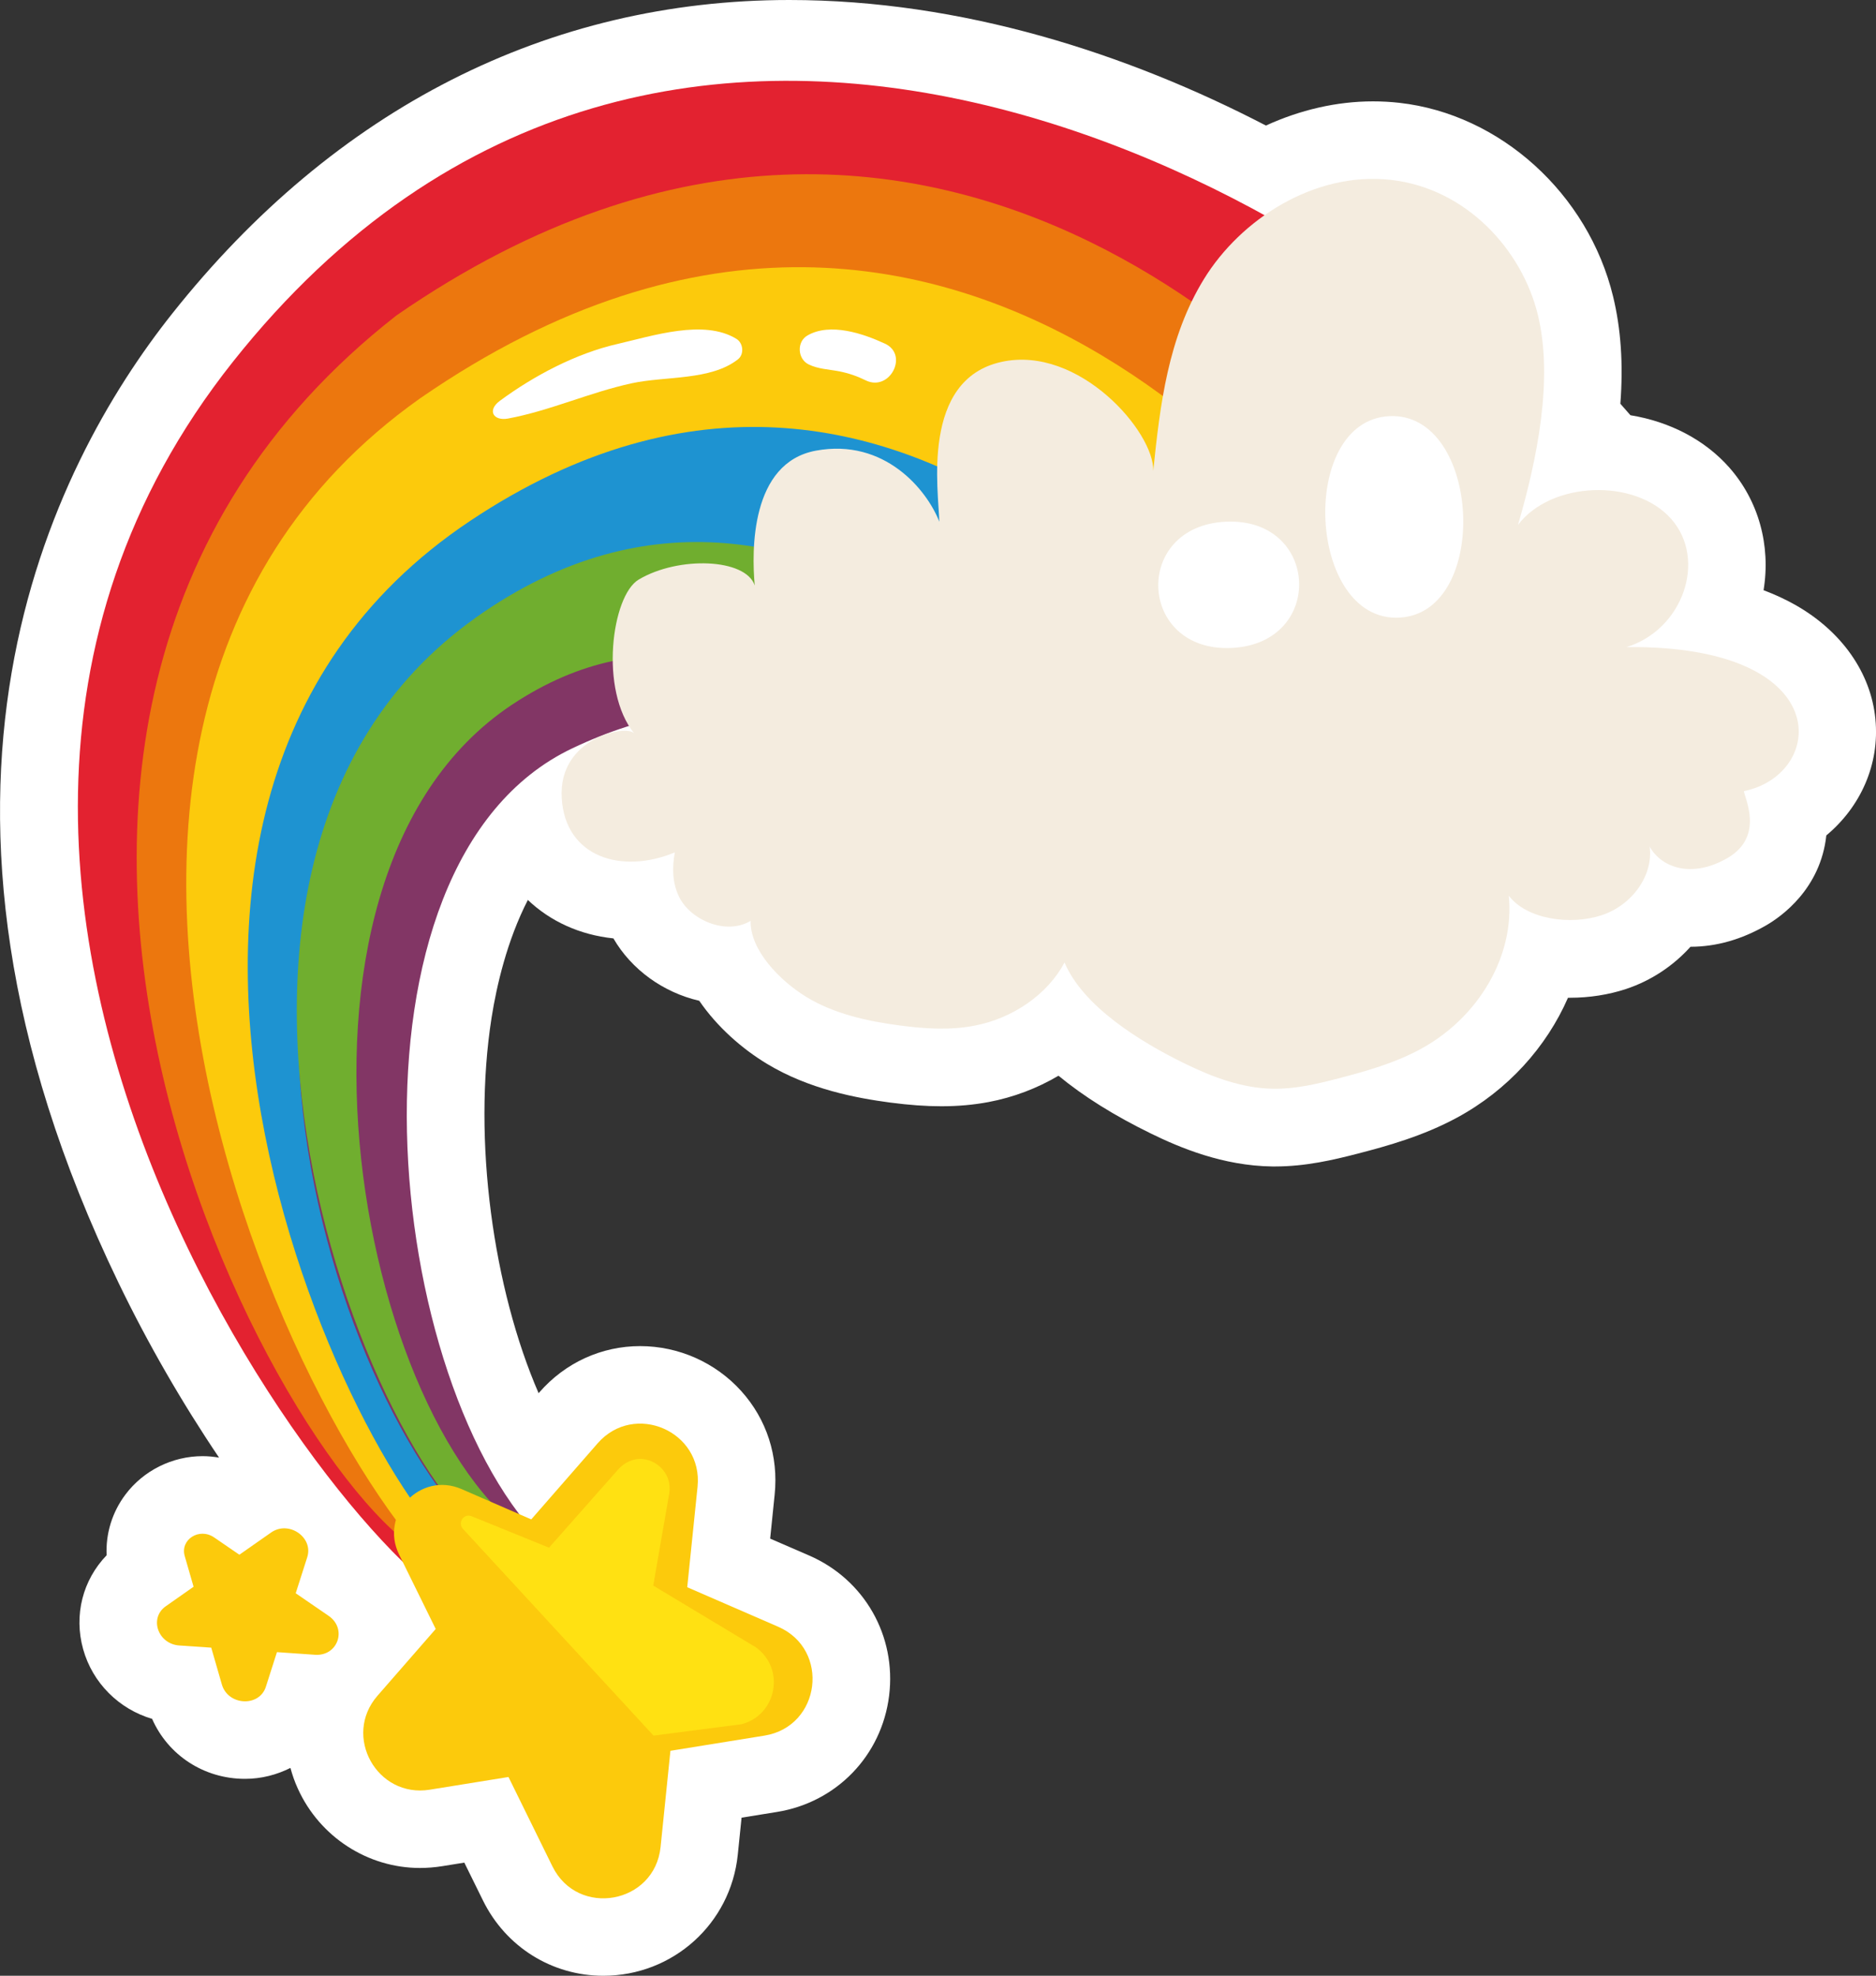
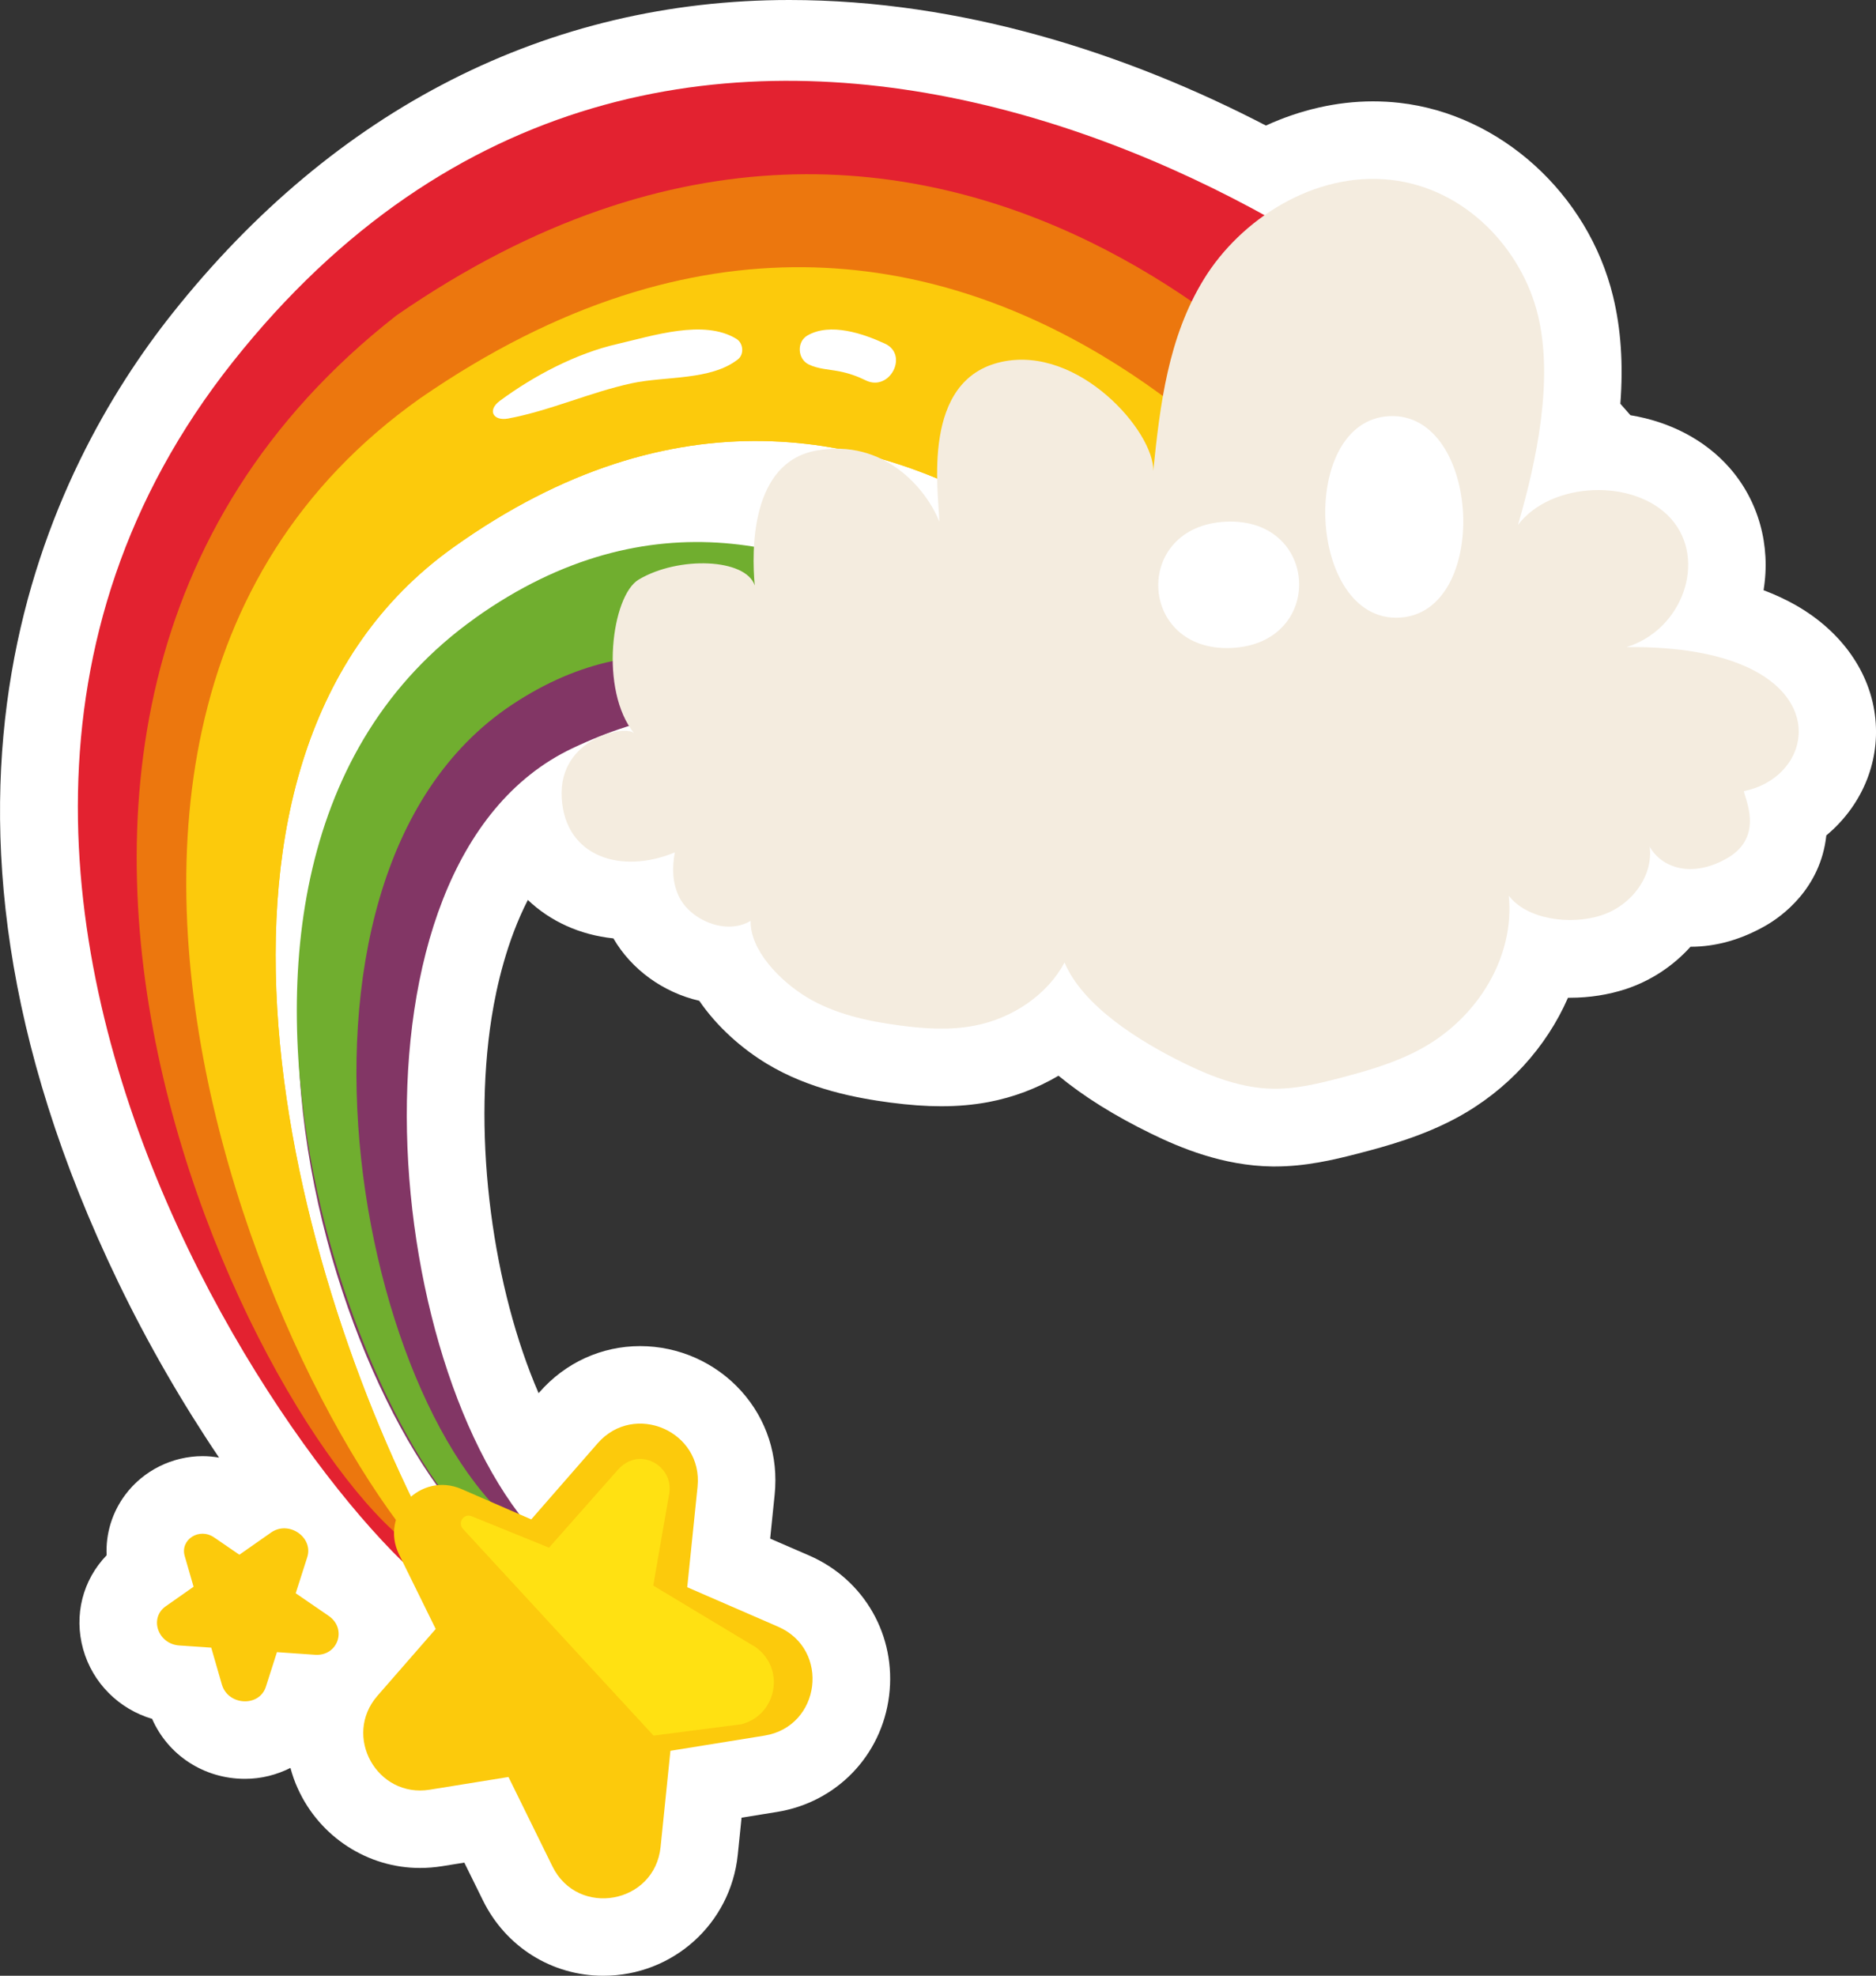
<svg xmlns="http://www.w3.org/2000/svg" id="Ebene_1" version="1.1" viewBox="0 0 242.1 254.95">
  <rect x="0" y="0" width="242.1" height="254.95" fill="#333333" stroke="none" />
  <defs>
    <style>
      .st0 {
        fill: #e32230;
      }

      .st1 {
        fill: #f4ecdf;
      }

      .st2 {
        fill: #823665;
      }

      .st3 {
        fill: #fcca0c;
      }

      .st4 {
        fill: #fff;
      }

      .st5 {
        fill: #70ae2f;
      }

      .st6 {
        fill: #1e93d1;
      }

      .st7 {
        fill: #ffe112;
      }

      .st8 {
        fill: #ec770e;
      }
    </style>
  </defs>
  <path class="st4" d="M242.02,92.76c-.59-5.97-4.37-11.33-10.35-14.71-1.26-.71-2.62-1.34-4.08-1.89.95-5.77-.64-11.56-4.44-15.85-3.15-3.56-7.66-5.9-12.74-6.73l-1.3-1.48c.39-5.12.07-9.69-.94-13.85-3.22-13.25-14.56-23.52-27.57-24.98-1.13-.13-2.28-.19-3.42-.19-4.7,0-9.42,1.11-13.81,3.12C145.47,6.91,124.14,0,101.86,0c-31.09,0-58.62,13.99-79.63,40.46-15.64,19.7-37.33,62.15-6.93,125.08,3.76,7.79,8.19,15.47,12.97,22.55-.7-.12-1.41-.19-2.12-.19-3.91,0-7.63,1.85-9.96,4.95-1.72,2.29-2.56,5.05-2.43,7.84-3.07,3.18-4.26,7.71-3.03,12.12,1.22,4.37,4.63,7.73,8.9,8.99,2.06,4.69,6.69,7.74,11.99,7.74,2.1,0,4.09-.52,5.86-1.41.25.91.56,1.82.97,2.7,2.82,6.2,9,10.21,15.75,10.21.95,0,1.91-.08,2.86-.23l2.86-.46,2.41,4.89c2.95,5.99,8.9,9.71,15.53,9.71h0c8.98,0,16.43-6.71,17.35-15.61l.49-4.79,4.58-.74c7.68-1.24,13.5-7.27,14.46-14.99s-3.18-15-10.32-18.1l-5.03-2.18.58-5.67c.51-4.97-1.02-9.72-4.32-13.38-3.32-3.68-8.08-5.79-13.04-5.79s-9.66,2.12-13.02,5.98l-.08.1c-5.83-13.44-8.56-32.62-6.07-48.47.65-4.11,1.99-9.94,4.68-15.18,2.87,2.73,6.66,4.5,11.04,4.96,2.34,4.04,6.45,6.98,11.08,8.05,2.33,3.41,5.55,6.2,8.68,8.1,5.51,3.35,11.73,4.47,15.93,5.03,2.52.33,4.63.48,6.64.48,2.16,0,4.14-.18,6.07-.54,3.24-.61,6.3-1.78,9.04-3.4,3.23,2.67,7.23,5.17,11.97,7.48,3.64,1.78,9.23,4.15,15.63,4.23h.35c3.94,0,7.56-.85,10.64-1.65,3.92-1.01,8.47-2.29,12.82-4.64,6.55-3.54,11.56-9.11,14.34-15.48.09,0,.18,0,.28,0,2.48,0,4.96-.39,7.18-1.12,3.3-1.09,6.15-3.02,8.35-5.46,3.32,0,6.6-.94,9.76-2.76,1.94-1.12,7.02-4.69,7.77-11.61,4.41-3.67,6.91-9.18,6.33-15.02Z" />
  <path class="st0" d="M61.39,207.39c-8.3,4.11-87.56-89.85-31.33-160.71s142.73-20.87,167.51,7.42l-21.5,23.63S107.18,5.53,52.18,59.13c-55,53.61,9.21,148.25,9.21,148.25Z" />
  <path class="st3" d="M54.23,51.39c-63.89,45.23-9.4,150.38,9.23,156.26,12.47,3.39-6.17-6.29-6.17-6.29-20.5-36.88-36.87-103.53,1.2-130.72,57.24-40.88,101.11,22.51,101.11,22.51l16.46-15.42S126.4,1.55,54.23,51.39Z" />
  <path class="st8" d="M51.18,40.69c-69.07,53.97-13.05,154.93,5.57,160.81,12.47,3.39-6.17-6.29-6.17-6.29-20.5-36.88-36.87-103.53,1.2-130.72,57.24-40.88,101.11,22.51,101.11,22.51l23.17-27.87S123.34-9.15,51.18,40.69Z" />
  <path class="st3" d="M54.23,51.39c-63.89,45.23-9.4,150.38,9.23,156.26,12.47,3.39-6.17-6.29-6.17-6.29-20.5-36.88-36.87-103.53,1.2-130.72,57.24-40.88,101.11,22.51,101.11,22.51l16.46-15.42S126.4,1.55,54.23,51.39Z" />
-   <path class="st6" d="M60.65,67.23c-57.19,38.18-13.59,128.02.72,135.01l2.62-.34c-26.87-44.27-28.09-100.37-3.21-118.25,39.25-28.21,69.9,10.42,81.43,24.29l17.39-14.79s-41.75-64.1-98.95-25.92Z" />
  <path class="st2" d="M61.59,83.09c-46.13,32.81-11.91,114.3,6.03,118.27l3.23-1.65c-21.63-20.43-28.24-88.27,2.97-103.13,38.62-18.4,57.16,21.11,57.16,21.11l11.24-9.76s-35.67-56.82-80.62-24.85Z" />
  <path class="st5" d="M61.32,79.76c-46.13,32.81-11.64,117.63,6.3,121.6l3.23-1.65c-23.97-11.45-39.07-85.98-4.8-108.76,35.63-23.68,64.93,26.73,64.93,26.73l14.83-13.47s-39.54-56.43-84.49-24.46Z" />
  <path class="st3" d="M88.69,204.8l1.33-12.95c.73-7.16-8.17-11.02-12.9-5.6l-8.56,9.81-8.99-3.91c-5.31-2.31-10.62,3.26-8.06,8.46l4.72,9.59-7.51,8.61c-4.54,5.2-.08,13.23,6.74,12.13l10.16-1.64,5.67,11.53c3.27,6.65,13.2,4.87,13.96-2.5l1.27-12.41,12.14-1.96c7.27-1.18,8.52-11.11,1.76-14.05l-11.74-5.1Z" />
  <path class="st1" d="M209.87,83.51c7.3-2.22,10.47-11.28,5.79-16.56-4.68-5.28-15.49-4.85-19.76.78,2.43-8.35,4.6-18.74,2.56-27.11-2.04-8.38-9.22-16.31-18.97-17.41-9.86-1.11-19.39,5.1-24.12,12.8-4.63,7.53-5.67,16.25-6.54,24.74.14-4.99-9.57-16.22-19.55-14.06-10.49,2.27-8.15,16.7-8.06,20.63-1.6-4.11-7.06-10.8-15.92-9.17-8.46,1.56-8.31,12.93-7.9,17.4-1.15-3.5-9.83-3.83-14.98-.76-3.48,2.07-5.11,14.27-.57,19.85-.97-1.19-9.82.53-9.36,8.33.44,7.62,7.71,9.89,14.6,7.02-.36,1.92-.33,3.86.5,5.64,1.44,3.08,6.12,5.11,9.28,3.19-.09,3.76,3.74,7.73,7.25,9.86,3.51,2.13,7.79,3.1,12.04,3.65,3.16.42,6.42.63,9.55.03,5.03-.95,9.49-4.07,11.67-8.16,2.37,5.61,9.6,10.16,15.58,13.07,3.51,1.71,7.34,3.17,11.38,3.22,2.84.04,5.63-.62,8.36-1.33,3.66-.95,7.32-2,10.57-3.76,7.6-4.1,12.22-12.11,11.44-19.82,2.34,3.07,7.98,3.84,11.98,2.52,3.99-1.32,6.69-5.18,6.2-8.85,1.54,2.74,5.46,4.12,10.04,1.47,4.91-2.84,2.08-8,2.13-8.64,10.55-2.12,12.08-18.87-15.17-18.58Z" />
  <path class="st4" d="M179.3,53.7c-11.83.57-10.59,26.57,1.26,26,11.83-.57,10.59-26.57-1.26-26Z" />
  <path class="st4" d="M158.17,67.32c-12.1.59-11.33,16.88.79,16.29,12.1-.59,11.33-16.88-.79-16.29Z" />
  <path class="st4" d="M95.04,43.73c-4.2-2.59-10.85-.38-15.38.66-5.29,1.21-10.75,4.08-15.15,7.33-1.69,1.25-.82,2.63,1.04,2.29,5.41-1,10.58-3.39,16.01-4.56,4.31-.93,10.17-.33,13.67-3.08.84-.66.69-2.1-.19-2.64Z" />
  <path class="st4" d="M114.19,44.34c-2.82-1.31-7.06-2.74-9.99-1.05-1.4.81-1.29,3.02.15,3.73,1.24.61,2.64.64,3.97.9,1.2.24,2.31.62,3.4,1.16,3.09,1.52,5.6-3.29,2.48-4.74Z" />
  <path class="st7" d="M59.74,197.28l24.6,26.68,11.36-1.47c4.56-1.2,5.67-7.16,1.85-9.92l-13.25-7.97,2.08-11.96c.33-2.34-1.42-4.16-3.43-4.37-1.2-.12-2.37.44-3.17,1.34l-8.93,10.1-10.04-4.08c-.99-.34-1.78.87-1.07,1.65Z" />
  <path class="st3" d="M38.16,205.6l1.49-4.66c.82-2.58-2.39-4.78-4.66-3.19l-4.1,2.87-3.25-2.23c-1.92-1.32-4.42.27-3.8,2.41l1.14,3.95-3.59,2.52c-2.17,1.52-1.02,4.87,1.75,5.06l4.12.28,1.37,4.75c.79,2.74,4.83,2.95,5.68.3l1.43-4.47,4.92.34c2.95.2,4.18-3.36,1.74-5.03l-4.24-2.91Z" />
</svg>